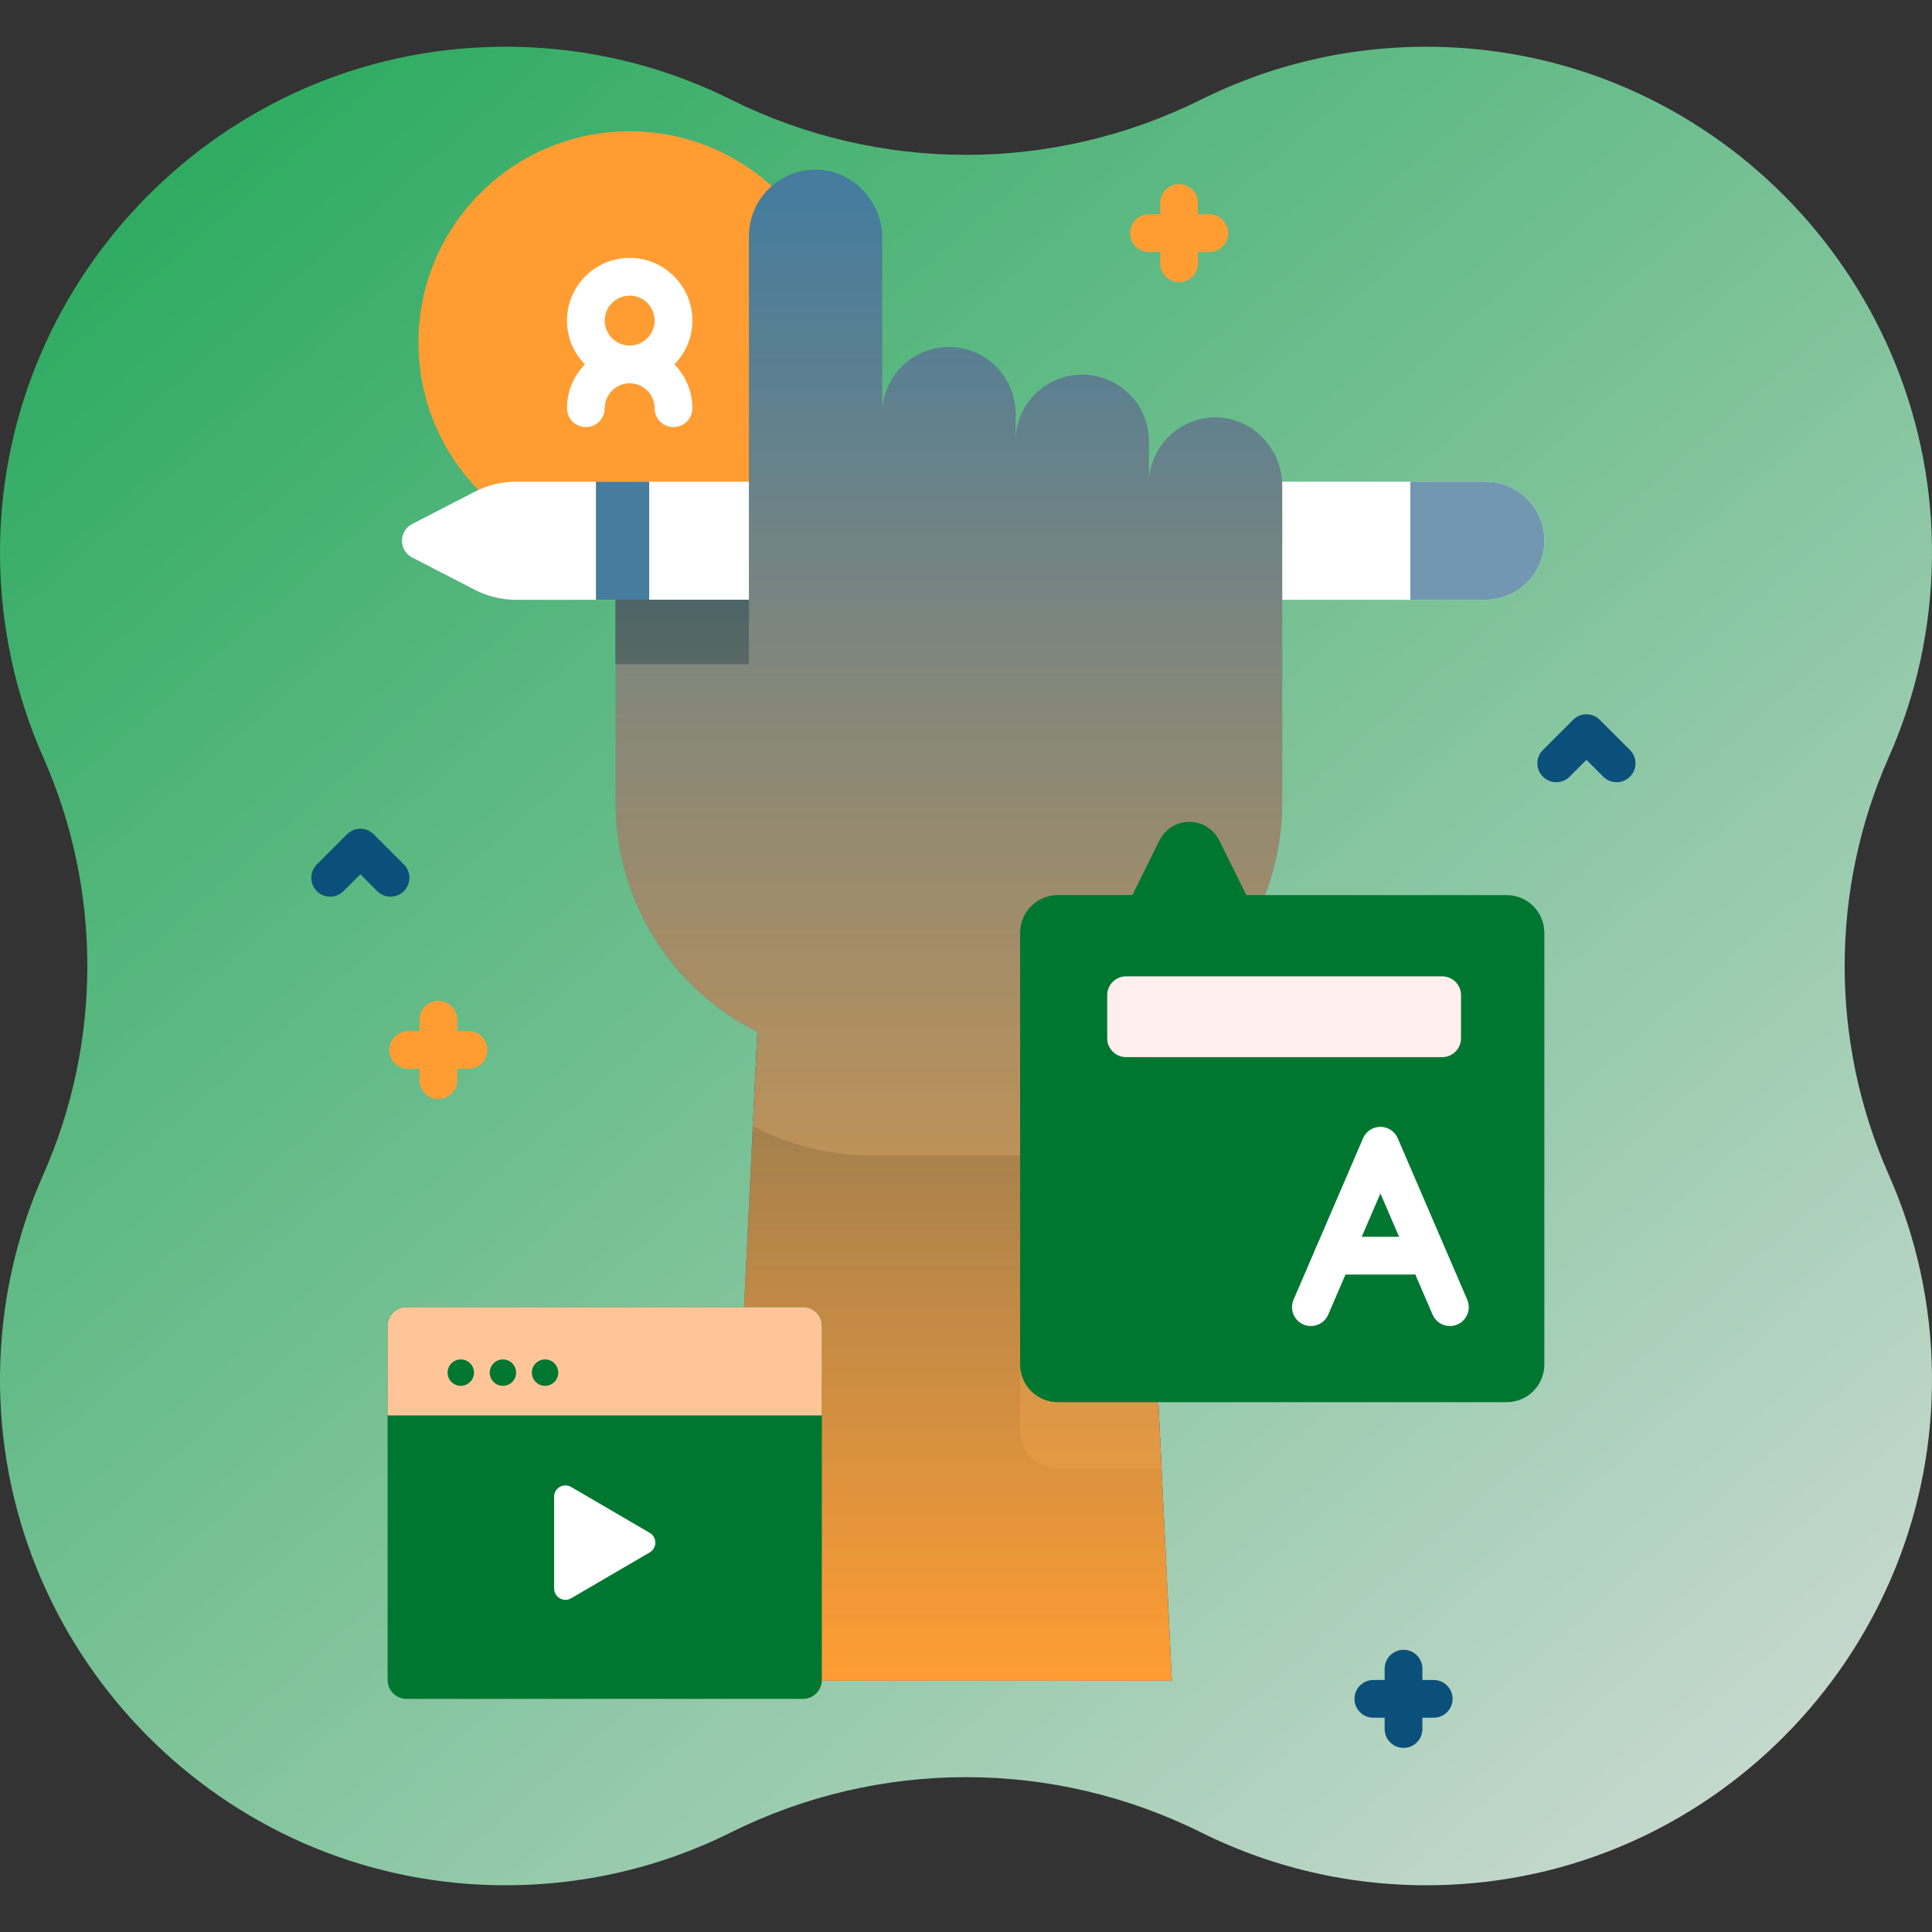
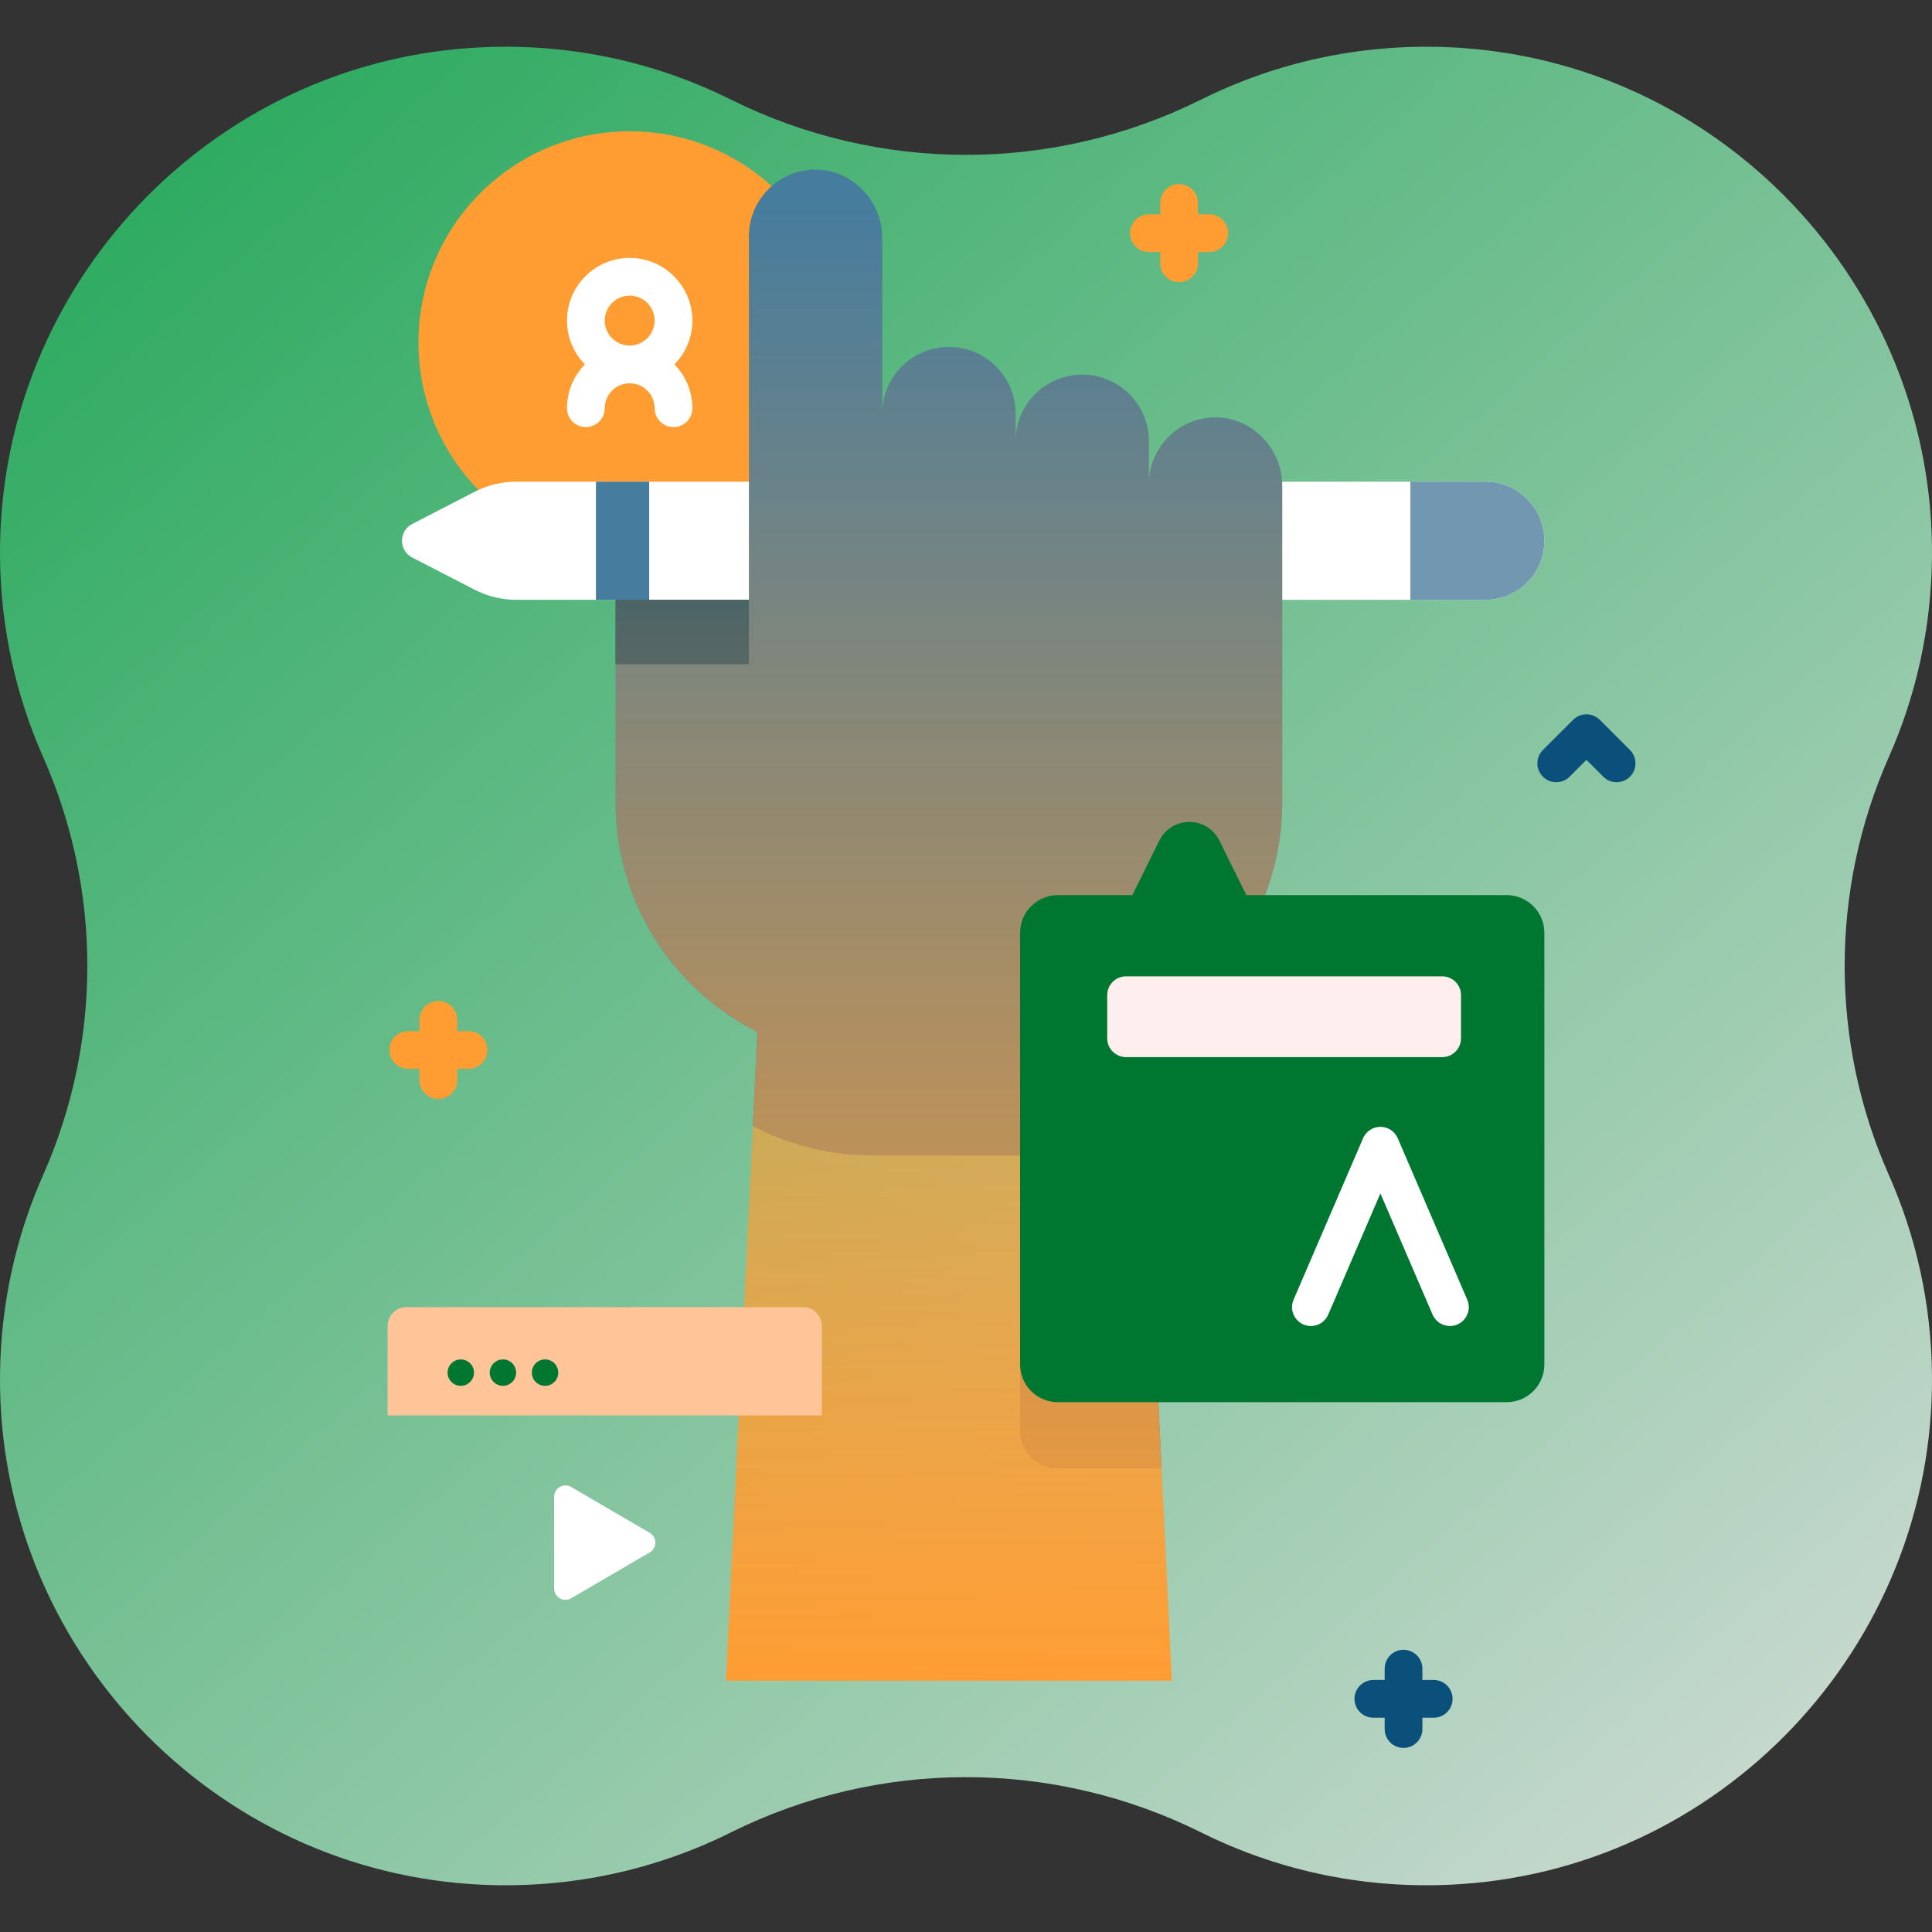
<svg xmlns="http://www.w3.org/2000/svg" width="160" height="160" viewBox="0 0 160 160" fill="none">
  <rect x="0" y="0" width="160" height="160" fill="#333333" stroke="none" />
  <g clip-path="url(#clip0)">
    <path d="M156.429 62.688C158.673 57.624 159.942 52.032 159.998 46.15C160.212 23.659 142.432 4.869 119.96 3.91C112.588 3.596 105.615 5.189 99.493 8.236C87.205 14.354 72.794 14.354 60.506 8.236C54.385 5.189 47.412 3.596 40.039 3.91C17.568 4.869 -0.212 23.659 0.002 46.15C0.058 52.032 1.327 57.624 3.57 62.688C8.454 73.709 8.454 86.291 3.57 97.312C1.327 102.376 0.058 107.968 0.002 113.851C-0.212 136.342 17.568 155.131 40.04 156.09C47.412 156.404 54.385 154.811 60.507 151.764C72.795 145.647 87.205 145.647 99.493 151.764C105.614 154.811 112.588 156.404 119.96 156.09C142.432 155.131 160.211 136.342 159.998 113.851C159.942 107.968 158.673 102.377 156.429 97.313C151.546 86.291 151.546 73.709 156.429 62.688Z" fill="url(#paint0_linear)" />
    <path d="M52.148 45.857C61.809 45.857 69.641 38.025 69.641 28.364C69.641 18.703 61.809 10.871 52.148 10.871C42.487 10.871 34.655 18.703 34.655 28.364C34.655 38.025 42.487 45.857 52.148 45.857Z" fill="#FF9D33" />
    <path d="M57.339 26.549C57.339 23.686 55.01 21.358 52.148 21.358C49.285 21.358 46.956 23.686 46.956 26.549C46.956 27.961 47.524 29.241 48.442 30.178C47.525 31.115 46.956 32.395 46.956 33.807C46.956 34.67 47.656 35.37 48.519 35.37C49.382 35.37 50.081 34.67 50.081 33.807C50.081 32.668 51.008 31.741 52.148 31.741C53.287 31.741 54.214 32.668 54.214 33.807C54.214 34.67 54.914 35.37 55.777 35.37C56.64 35.37 57.339 34.67 57.339 33.807C57.339 32.395 56.771 31.115 55.853 30.178C56.771 29.241 57.339 27.961 57.339 26.549ZM52.148 24.483C53.287 24.483 54.214 25.41 54.214 26.549C54.214 27.688 53.287 28.616 52.148 28.616C51.008 28.616 50.081 27.688 50.081 26.549C50.081 25.41 51.008 24.483 52.148 24.483Z" fill="white" />
-     <path d="M97.049 139.192L94.178 79.892H62.991L60.121 139.192H97.049Z" fill="#0B507A" />
    <path d="M96.198 121.611H87.608C85.879 121.611 84.483 120.211 84.483 118.486V82.742C84.483 81.473 85.239 80.379 86.329 79.892H94.179L96.198 121.611Z" fill="#467C9D" />
    <path d="M94.825 93.255C91.875 94.811 88.513 95.689 84.947 95.689H72.222C68.656 95.689 65.294 94.811 62.344 93.255L62.991 79.892H94.178L94.825 93.255Z" fill="#467C9D" />
    <path d="M127.899 44.782C127.899 47.484 125.709 49.673 123.008 49.673H42.741C41.551 49.673 40.379 49.389 39.322 48.844L34.138 46.171C33.009 45.589 33.009 43.976 34.138 43.394L39.322 40.721C40.379 40.176 41.551 39.892 42.741 39.892H123.008C125.709 39.892 127.899 42.081 127.899 44.782Z" fill="white" />
    <path d="M53.763 39.891V49.672H49.353V39.891H53.763Z" fill="#467C9D" />
    <path d="M116.8 49.672H123.008C125.709 49.672 127.899 47.483 127.899 44.782C127.899 42.08 125.709 39.891 123.008 39.891H116.8V49.672Z" fill="#7198B0" />
    <path d="M50.981 49.672V66.453C50.981 78.184 60.49 87.693 72.221 87.693H84.949C96.679 87.693 106.189 78.184 106.189 66.453V40.234C106.189 37.139 103.657 34.511 100.563 34.569C97.562 34.626 95.147 37.075 95.147 40.089V36.547C95.147 33.498 92.676 31.027 89.626 31.027C86.578 31.027 84.106 33.498 84.106 36.547V34.256C84.106 31.207 81.634 28.735 78.585 28.735C75.536 28.735 73.064 31.207 73.064 34.256V19.713C73.064 16.619 70.531 13.991 67.438 14.049C64.437 14.105 62.022 16.555 62.022 19.569V49.673L50.981 49.672Z" fill="#467C9D" />
    <path d="M50.981 49.672H62.022V55.001H50.981V49.672Z" fill="#0B507A" />
    <path d="M100.563 34.569C97.562 34.626 95.147 37.075 95.147 40.089V36.547C95.147 33.498 92.676 31.027 89.626 31.027C86.578 31.027 84.106 33.498 84.106 36.547V34.256C84.106 31.207 81.634 28.735 78.585 28.735C75.536 28.735 73.064 31.207 73.064 34.256V19.713C73.064 16.619 70.531 13.991 67.438 14.049C64.437 14.105 62.022 16.555 62.022 19.569V49.673L50.981 49.672V66.453C50.981 74.768 55.761 81.963 62.722 85.45L60.121 139.192H97.048L94.448 85.45C101.408 81.963 106.189 74.768 106.189 66.453V40.234C106.189 37.139 103.657 34.511 100.563 34.569Z" fill="url(#paint1_linear)" />
-     <path d="M66.499 140.692H33.663C32.801 140.692 32.101 139.992 32.101 139.129V109.815C32.101 108.952 32.801 108.253 33.663 108.253H66.499C67.362 108.253 68.062 108.952 68.062 109.815V139.129C68.062 139.992 67.362 140.692 66.499 140.692Z" fill="#007731" />
    <path d="M68.062 117.217V109.815C68.062 108.952 67.362 108.253 66.499 108.253H33.663C32.801 108.253 32.101 108.952 32.101 109.815V117.217H68.062Z" fill="#FFC599" />
    <path d="M45.89 123.954V131.553C45.89 132.277 46.675 132.727 47.3 132.363L53.808 128.563C54.428 128.201 54.428 127.306 53.808 126.944L47.3 123.144C46.675 122.779 45.89 123.23 45.89 123.954Z" fill="white" />
    <path d="M38.16 114.769C38.764 114.769 39.254 114.279 39.254 113.675C39.254 113.071 38.764 112.582 38.16 112.582C37.556 112.582 37.066 113.071 37.066 113.675C37.066 114.279 37.556 114.769 38.16 114.769Z" fill="#007731" />
    <path d="M41.649 114.769C42.254 114.769 42.743 114.279 42.743 113.675C42.743 113.071 42.254 112.582 41.649 112.582C41.045 112.582 40.556 113.071 40.556 113.675C40.556 114.279 41.045 114.769 41.649 114.769Z" fill="#007731" />
    <path d="M45.139 114.769C45.743 114.769 46.233 114.279 46.233 113.675C46.233 113.071 45.743 112.582 45.139 112.582C44.535 112.582 44.045 113.071 44.045 113.675C44.045 114.279 44.535 114.769 45.139 114.769Z" fill="#007731" />
    <path d="M87.606 116.123H124.772C126.5 116.123 127.897 114.723 127.897 112.998V77.254C127.897 75.529 126.5 74.129 124.772 74.129H103.218L100.98 69.606C100.513 68.662 99.55 68.065 98.497 68.065C97.444 68.065 96.481 68.662 96.014 69.607L93.778 74.129H87.606C85.88 74.129 84.481 75.528 84.481 77.254V112.998C84.481 114.724 85.88 116.123 87.606 116.123Z" fill="#007731" />
    <path d="M120.076 109.816C119.471 109.816 118.895 109.462 118.64 108.871L114.319 98.834L109.998 108.871C109.657 109.663 108.737 110.029 107.945 109.688C107.152 109.347 106.787 108.428 107.128 107.635L112.884 94.264C113.131 93.691 113.695 93.32 114.319 93.32C114.943 93.32 115.508 93.691 115.755 94.264L121.511 107.635C121.852 108.428 121.486 109.347 120.694 109.688C120.492 109.775 120.282 109.816 120.076 109.816Z" fill="white" />
-     <path d="M116.929 105.552H110.399C109.536 105.552 108.836 104.852 108.836 103.989C108.836 103.126 109.536 102.427 110.399 102.427H116.929C117.792 102.427 118.492 103.126 118.492 103.989C118.492 104.852 117.792 105.552 116.929 105.552Z" fill="white" />
    <path d="M119.434 87.547H93.257C92.394 87.547 91.694 86.847 91.694 85.985V82.418C91.694 81.556 92.394 80.856 93.257 80.856H119.434C120.297 80.856 120.996 81.556 120.996 82.418V85.985C120.996 86.847 120.297 87.547 119.434 87.547Z" fill="#FFEEEE" />
    <path d="M38.805 85.392H37.867V84.455C37.867 83.592 37.167 82.892 36.305 82.892C35.442 82.892 34.742 83.592 34.742 84.455V85.392H33.805C32.942 85.392 32.242 86.092 32.242 86.955C32.242 87.818 32.942 88.517 33.805 88.517H34.742V89.455C34.742 90.318 35.442 91.017 36.305 91.017C37.167 91.017 37.867 90.318 37.867 89.455V88.517H38.805C39.667 88.517 40.367 87.818 40.367 86.955C40.367 86.092 39.667 85.392 38.805 85.392Z" fill="#FF9D33" />
    <path d="M100.147 17.746H99.21V16.808C99.21 15.945 98.51 15.246 97.647 15.246C96.784 15.246 96.085 15.945 96.085 16.808V17.746H95.147C94.284 17.746 93.585 18.445 93.585 19.308C93.585 20.171 94.284 20.871 95.147 20.871H96.085V21.808C96.085 22.671 96.784 23.371 97.647 23.371C98.51 23.371 99.21 22.671 99.21 21.808V20.871H100.147C101.01 20.871 101.71 20.171 101.71 19.308C101.71 18.445 101.01 17.746 100.147 17.746Z" fill="#FF9D33" />
    <path d="M118.735 139.129H117.797V138.192C117.797 137.329 117.098 136.629 116.235 136.629C115.372 136.629 114.672 137.329 114.672 138.192V139.129H113.735C112.872 139.129 112.172 139.829 112.172 140.692C112.172 141.555 112.872 142.254 113.735 142.254H114.672V143.192C114.672 144.055 115.372 144.754 116.235 144.754C117.098 144.754 117.797 144.055 117.797 143.192V142.254H118.735C119.598 142.254 120.297 141.555 120.297 140.692C120.297 139.829 119.598 139.129 118.735 139.129Z" fill="#0B507A" />
-     <path d="M32.343 74.257C31.943 74.257 31.544 74.105 31.238 73.799L29.843 72.404L28.448 73.799C27.838 74.41 26.849 74.41 26.239 73.799C25.628 73.189 25.628 72.2 26.239 71.59L28.739 69.09C29.349 68.48 30.338 68.48 30.948 69.09L33.448 71.59C34.059 72.2 34.059 73.189 33.448 73.799C33.143 74.105 32.743 74.257 32.343 74.257Z" fill="#0B507A" />
    <path d="M133.881 64.78C133.482 64.78 133.081 64.627 132.777 64.322L131.381 62.927L129.986 64.322C129.376 64.933 128.386 64.933 127.777 64.322C127.166 63.712 127.166 62.723 127.777 62.113L130.277 59.613C130.886 59.002 131.876 59.002 132.486 59.613L134.986 62.113C135.596 62.723 135.596 63.712 134.986 64.322C134.681 64.627 134.281 64.78 133.881 64.78Z" fill="#0B507A" />
  </g>
  <defs>
    <linearGradient id="paint0_linear" x1="157.335" y1="168.863" x2="-20.5" y2="-34" gradientUnits="userSpaceOnUse">
      <stop stop-color="#D9DEDB" />
      <stop offset="0.998" stop-color="#009D40" />
    </linearGradient>
    <linearGradient id="paint1_linear" x1="78.585" y1="139.192" x2="78.585" y2="14.048" gradientUnits="userSpaceOnUse">
      <stop stop-color="#FF9D33" />
      <stop offset="0.98" stop-color="#FF9D33" stop-opacity="0" />
    </linearGradient>
    <clipPath id="clip0">
      <rect width="160" height="160" fill="white" />
    </clipPath>
  </defs>
</svg>